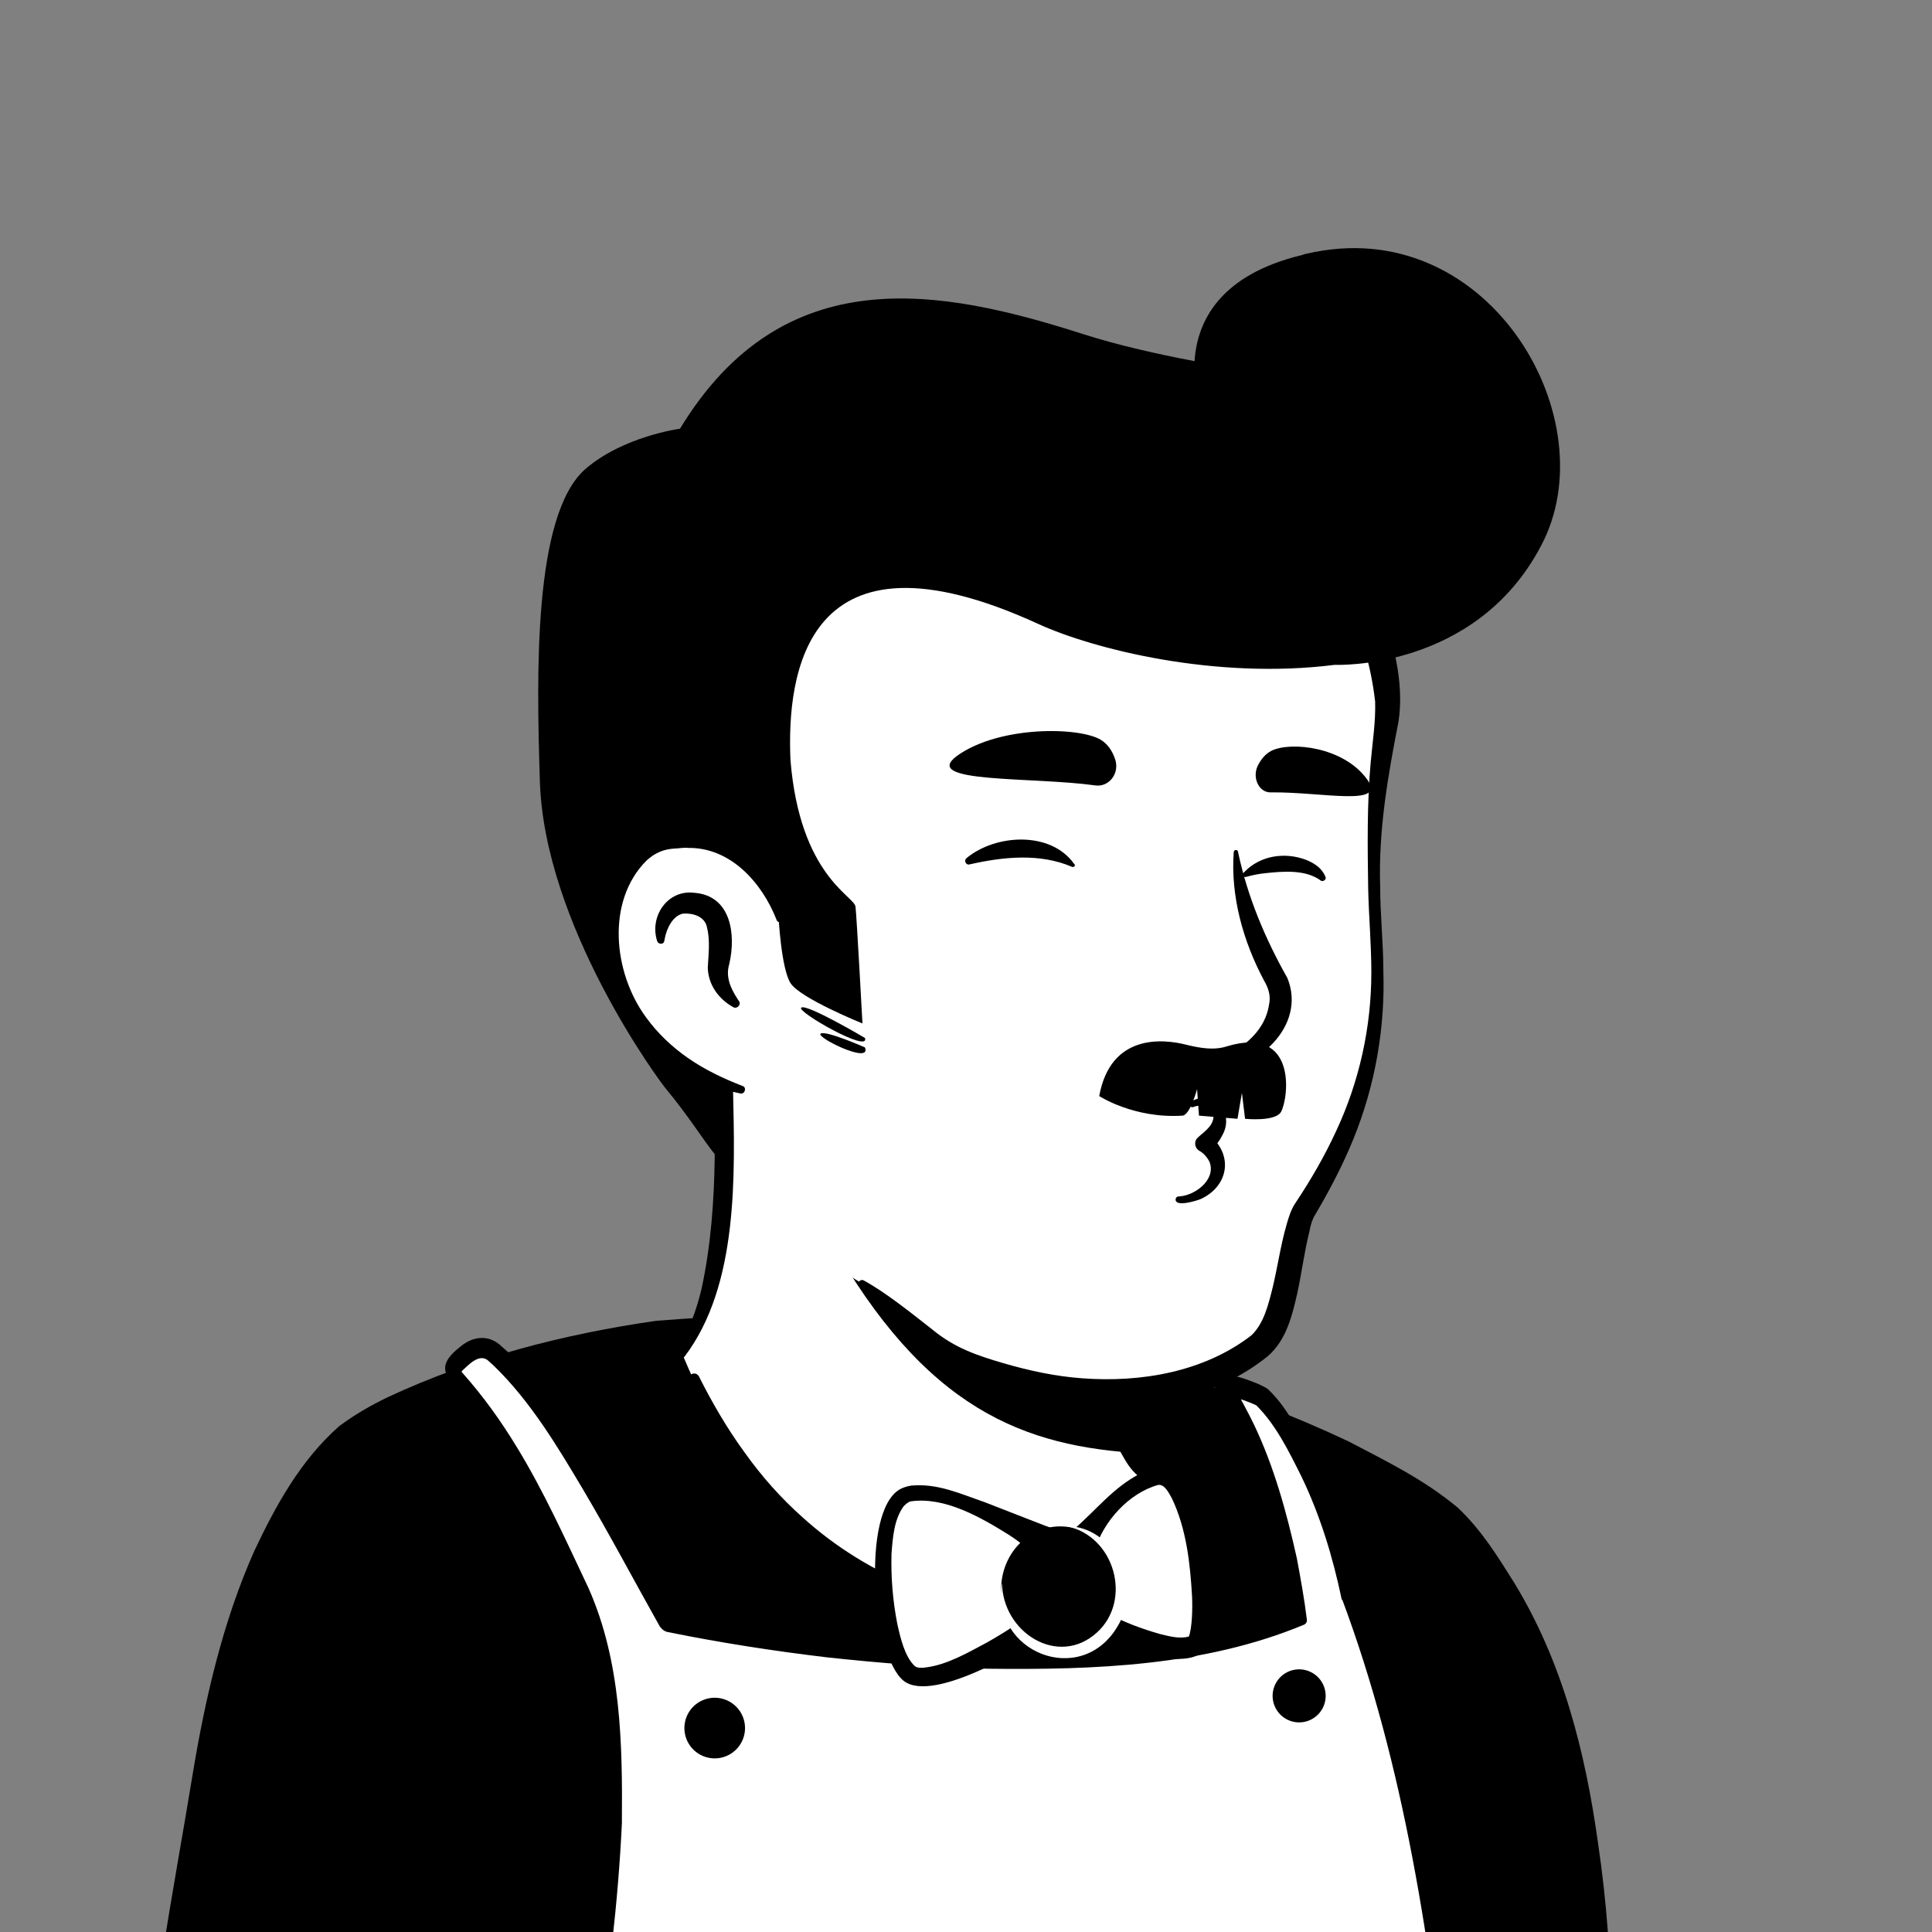
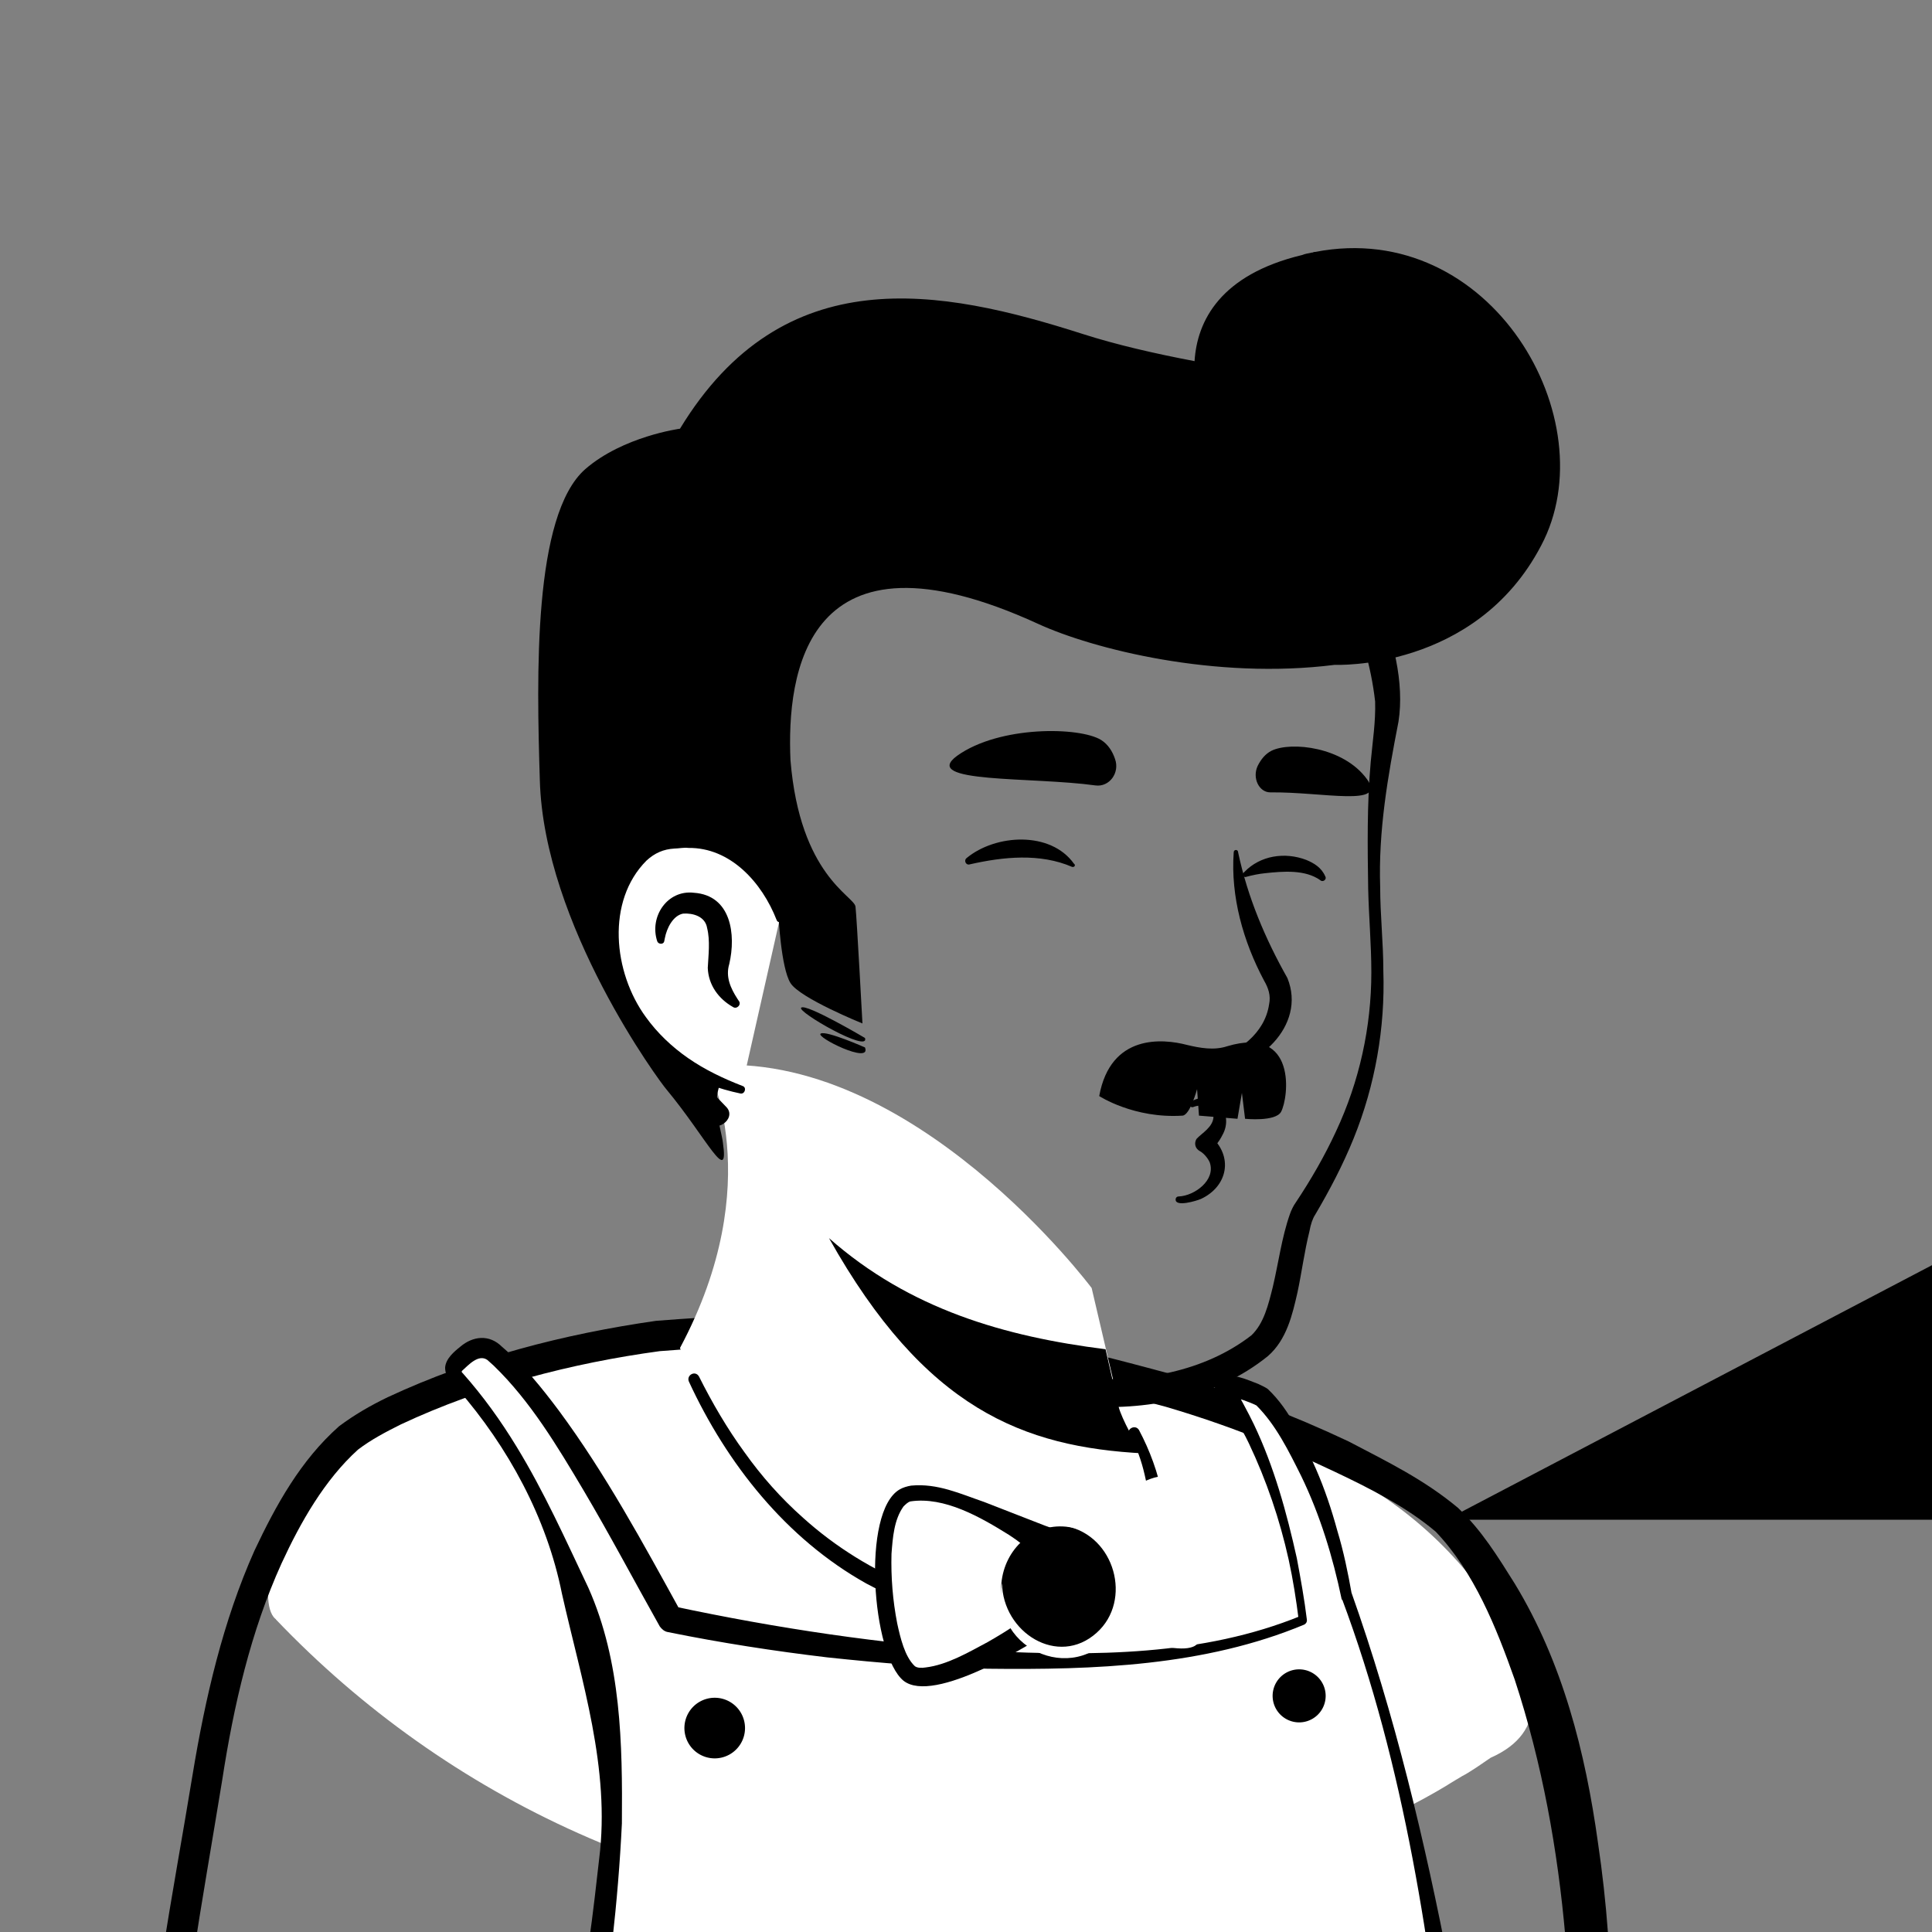
<svg xmlns="http://www.w3.org/2000/svg" viewBox="0 0 306 306">
  <rect x="0" y="0" width="306" height="306" fill="#808080" stroke="none" />
  <g pointer-events="none">
    <svg fill="none" height="306" width="306">
      <path d="m236.1 278.4c-.7.5-1.5 1-2.2 1.5-.8.5-1.5 1-2.3 1.4-.7.4-1.3.8-2 1.2-.1.1-.2.1-.3.2-2.3 1.4-4.7 2.7-7.1 3.9-.7.4-1.5.8-2.2 1.1 0 0-.1.1-.2.1l-2.4 1.2c-1.6.8-3.3 1.5-4.9 2.2-.8.4-1.7.7-2.5 1s-1.7.7-2.5 1-1.7.7-2.5 1h-.1c-.8.3-1.7.6-2.5.9-1.8.6-3.7 1.2-5.5 1.8-.6.2-1.3.4-1.9.6-1.9.6-3.8 1.1-5.7 1.5-.7.2-1.4.3-2.2.5-1.8.4-3.7.8-5.5 1.2-.4.1-.7.1-1.1.2-.6.1-1.3.2-1.9.3-.9.1-1.7.3-2.6.4-.4.1-.8.1-1.2.2-.5.1-1.1.2-1.7.2-1.6.2-3.3.4-4.9.6-.5.1-1.1.1-1.6.2h-.1c-.7.1-1.4.1-2.1.2s-1.4.1-2.1.1c-.4 0-.9.1-1.3.1-.8 0-1.5.1-2.2.1-1 0-1.9.1-2.9.1h-5c-42.2-.6-80.1-18.5-107.2-46.9 0 0 0-.1-.1-.1-3-2.7-.4-17.1 11.7-26.2 15.2-11.5 51.6-18.7 51.6-18.7s14.1-2.3 66.4 8.6c30.6 6.4 53.9 15.7 66.9 40.9 2.7 5.2 5.4 13.2-4.1 17.4z" fill="#fff" />
-       <path d="m173.6 219c19.2 3.9 39.7 8.1 55.5 20.8 5.3 4.3 8.8 10.6 11.7 16.7 1.4 3 2.8 6.1 3.9 9.4.6 2.2 1.5 4.7 1 7.3-.1.7-.7 1.6-1.2 2.1-2.3 2.3-4.8 3.7-7.3 5.5-14.7 10.2-31.6 17.4-49.1 21.2-39 8.5-81.2 1.9-115.5-18.6-11.4-6.9-21.9-15.3-30.9-25.2-1-1.2-1-3.2-1-4.5.1-3 .9-5.9 1.9-8.6 2.4-6.2 5.5-12.4 10.8-16.7 3.8-2.6 7.9-4.8 12.1-6.6 13.2-5.6 27.1-9.5 41.4-11.1 1.2-.1 1.4 1.6.2 1.8-13.7 2.8-27.3 7-40 12.7-4.6 2.3-9.5 4.3-13.2 7.9-3.5 3.8-6 8.5-8 13.3-1.3 2.9-2.2 7.5-1.8 9.8 6.3 7.5 13.7 14.1 21.7 19.8 43.8 30.6 110.3 32.6 156.9 7.1 4.2-2.3 8.3-4.9 12.2-7.6 1.9-1.3 3.9-2.4 5.4-3.9.1-.1 0 0 0 .1s-.1.2-.1.2c.1-1.2-.3-2.8-.8-4.4-1.8-5.8-4.7-11.9-7.8-17.2-4.9-7.9-13.2-12.9-21.6-16.9-5.8-2.7-11.9-4.8-18.1-6.8s-12.5-3.7-18.8-5.2c-1.6-.4-1.1-2.7.5-2.4z" fill="#000" />
    </svg>
    <svg fill="none" height="352" width="306">
-       <path d="m229.101 240.7c-7.6-6.9-31.9-17.7-50.1-22.1-8-1.9-26.8-7.4-41.1-8.8-7.7-.8-21.9 1.1-30.8 1.4-8.6.3-37.6 6.2-51.5 16-3 2.1-16.4 15.4-22.2 49.5-4.5 26.3-10.1 60.4-10.3 72h227.899c3.8-67.8-14-100.8-21.9-108z" fill="#000" />
+       <path d="m229.101 240.7h227.899c3.8-67.8-14-100.8-21.9-108z" fill="#000" />
      <path d="m227.4 242.6c-4.6-3.9-10.5-6.9-16-9.5-8.6-4.1-17.6-7.6-26.8-10.3-9.2-2.5-18.8-4.9-28-7.1-6.2-1.4-12.5-2.6-18.8-3.3-6.1-.5-12.7.2-18.9.6-4.7.4-9.6.6-14.4 1-14 1.9-28.2 5.6-41 11.6-2.4 1.2-4.7 2.4-6.8 4-5.3 4.8-9.1 11.5-12.1 18-4.9 10.8-7.6 22.6-9.4 34.3-1.5 9.2-3.3 19.5-4.7 28.7-1.9 12.6-4.1 25.4-4.7 38.1l-2.6-2.6h227.8l-2.6 2.4c1.4-27.6.2-56-8.5-82.5-2.9-8.2-6.4-17-12.5-23.4zm3.5-3.8c3.8 3.6 6.3 7.7 9 12 7.6 12.5 11.2 26.7 13.2 41.1 2.8 18.8 2.7 38 .6 56.9 0 1.4-1.2 2.5-2.6 2.4h-227.8c-1.4 0-2.6-1.2-2.6-2.6.1-3.4.5-6.6.8-9.9 1.1-9.7 2.6-19.3 4.2-28.9 1.4-9.2 3.3-19.5 4.8-28.7 2-12.1 4.8-24.3 9.8-35.5 3.4-7.2 7.3-14.3 13.4-19.7 2.4-1.8 5-3.3 7.7-4.6 13.5-6.3 27.9-10 42.5-12.1 4.8-.4 9.7-.6 14.6-1.1 6.6-.5 13-1.2 19.8-.7 6.6.7 13 1.9 19.4 3.3 9.6 2.2 18.9 4.5 28.4 7.1 9.4 2.8 18.6 6.3 27.5 10.5 6.1 3.2 11.9 6 17.3 10.5z" fill="#000" />
      <path d="m233.3 348.7c-6.7-63.6-19.9-96-19.9-96-3.1-17.1-11.3-30.6-13.9-31.8-4.7-2.1-5.5-1.4-5.5-1.4 7.6 10.3 11.5 27.8 12.5 36.9-28.7 12.5-81.7 3.8-100.2-.2-6.1-10.9-17.8-33.7-28-42.4-.9-.7-2.1-.8-3.1-.4-.8.4-1.9 1.1-2.9 2.3-.5.6-.5 1.4.1 2l.3.3c17 18.6 26.3 51.1 24 76.2-4.1 44.6-11.9 54.4-11.9 54.4h148.5z" fill="#fff" />
      <g fill="#000">
        <path d="m231.4 347c-.9-3.4-1.5-6.7-1.7-10.2-3-28.3-7.2-57-17.2-83.7l1.4.5c-.5.3-1.1.1-1.4-.3-1.4-6.7-3.4-13.3-6.4-19.5-2-4-4-8.1-7.1-11.2-1.2-.6-2.8-1.1-4.1-1.5-.2-.1-.4-.1-.5-.1h.2c.1 0 0 0 .2-.2l.2-1.9c.9 1.5 2.9 5.2 3.6 6.7 3.2 6.7 5.2 14 6.8 21.2.6 3.2 1.2 6.5 1.6 9.8 0 .3-.1.5-.4.7-15.8 6.6-33.3 7.2-50.2 7-8.5-.2-17-.9-25.4-1.8-8.4-1-16.8-2.3-25.2-4-.6-.1-1-.5-1.3-.9-4.1-7.3-7.9-14.5-12.1-21.6-4.1-6.9-8.4-14.1-14.2-19.7l-1-.9c-1.4-1-3 .8-4 1.7-.1.1-.1.2 0 .3l.1.1c3.2 3.6 6 7.5 8.5 11.6 4.4 7.2 7.8 14.8 11.4 22.4 5.2 11.7 5.4 24.7 5.3 37.3-.6 12.5-2.1 25-4.1 37.3-1.7 8.4-3.2 17.2-7.7 24.7l-2-4.2c46.7-.7 99.9-.3 146.7.4zm3.9 3.5c-48 .7-102.6 1.1-150.6.8l-2-4.2c3-5 4.4-10.8 6-16.4 2.6-9.9 4.3-20 5.5-30.2l.7-6.1c1.8-14.3-2.8-28.2-5.9-42-2.4-12-8.5-23.2-16.5-32.4l-1-1.1-.1-.1-.1-.1c-.5-.6-.8-1.3-.8-2.1.1-1.4 1.4-2.5 2.4-3.3 2-1.7 4.6-2 6.6 0 3.5 3 6.3 6.5 9 10.1 7.4 10 13.4 21.1 19.4 32l-1.3-1c16.4 3.5 33.1 6 49.9 7.1 16.6.8 34 .8 49.6-5.6l-.4.7c-.4-3.2-.9-6.4-1.6-9.6-1.4-6.3-3.5-12.5-6.3-18.4-.5-1.1-1.7-3.2-2.3-4.3-.8-1.4-1.8-2.7-2.8-3.9-.6-.7-.2-1.7.4-2.1 2-1 4.3.2 6.2.9.4.2 1.1.5 1.5.8 3.6 3.4 5.6 8.2 7.6 12.6 1.4 3.2 2.5 6.5 3.4 9.8 1 3.3 1.7 6.7 2.3 10.1l-1.5-.7c.5-.3 1.1-.2 1.4.3 6.9 19.4 11.7 39.6 15.6 59.8 1.6 8.1 2.9 16.2 4.2 24.3 1.1 4.7 1.4 9.7 1.5 14.3z" />
        <path d="m113.2 278.5a4.8 4.8 0 1 0 0-9.6 4.8 4.8 0 0 0 0 9.6zm92.5-5.7a4.2 4.2 0 1 0 .001-8.399 4.2 4.2 0 0 0 -.001 8.399z" />
      </g>
    </svg>
    <svg fill="none" height="306" width="306">
      <path d="m183 245.6c-2.1 10.3-15.7 16.5-38.6 7.2-23.8-9.6-34.1-32.5-36.7-39.3 14.1-26.4 4.3-44.7 4.3-44.7 32.5-2.8 60.9 35.2 60.9 35.2l4.4 18.8c.4 1.6 1.2 3 2.4 4 2.1 3.7 4.6 12.2 3.3 18.8z" fill="#fff" />
      <g fill="#000">
-         <path d="m107.2 213.8c1.9-2.9 3.1-6.3 3.9-9.6 1.5-6.9 2-13.9 2.1-20.9v-2.6c-.3-2.6-1.2-5.3-2.2-7.7-1.3-3.2 3.4-5.2 4.9-2 .2.4.2 1.1.2 1.5.3 13.6.9 31.1-7.7 42.4-.6.6-1.8-.3-1.2-1.1zm66.8-10c1.5.9 2 2.1 2.2 3.3.6 2.4.4 5 1 7.5.5 2.4 2 4.7 2.4 7.2.5 2.6 2 8.1 2.6 10.8.2.6-.2 1.3-.9 1.4-.4.1-.7 0-1-.2-1.3-1.1-1.9-2.2-2.7-3.6-1.3-2.4-2.2-4.6-3-7.3-.7-2.4-.4-5-1-7.5-.5-2.4-1.9-4.7-2.4-7.2-.3-1.2-.4-2.5.5-4 .6-.6 1.6-.8 2.3-.4z" />
        <path d="m181.2 230.2c-19.1-1-34.7-7-49.9-34.1 12.8 11.3 27.9 15.6 43.8 17.6l2.1 9.2c.4 1.6 2.8 6.3 4 7.3z" />
        <path d="m180.401 226.5c3.4 6.4 5.4 14.4 3.3 21.5-1.6 5-6.2 8.7-11.2 10.1-11.6 3.1-25-1.8-35.3-7.3-12.7-7.1-22.1-19-28.1-32-.4-1 1-1.8 1.6-.8 2.1 4.2 4.5 8.3 7.2 12 2.7 3.8 5.8 7.3 9.3 10.4 10.2 9.2 24 14.9 37.8 14.9 14.2-.4 19.6-7.9 16.3-21.7-.5-2.2-1.3-4.5-2.4-6.4-.6-.8.9-1.7 1.5-.7z" />
      </g>
-       <path d="m219.101 106.4c1.8 8.4-1.7 12.2-1.7 34.7 0 11.3 1 18.5-2.3 32.2-1.5 6.3-6.2 14-9.4 19.8s-1.1 15.5-6.5 20c-16.2 13.5-35.8 9.7-53.6-1.7-.7-.4-4.6-5-5.8-5.9-4.1-3.1-10.9-6.4-12.9-8.4-5.6-5.5-1.4-15.2-4.8-20.9-4.4-7.3-9.7-1.4-15.4-7.7-7.9-8.6-17.4-25.9-12.7-56.5 7.6-49.6 46.9-55.4 76-49.9 29.3 5.6 44.3 22.2 49.1 44.3z" fill="#fff" />
      <path d="m111.7 177.4c-2.3-3.8-5.2-7.1-7.9-10.7-4-5.5-7-11.6-9-18-8.6-27.5-3.9-63.3 21.7-80.3 23.4-15.8 68.9-10.8 89.2 8.7 9 8.1 17.7 25 15.8 37.2-1.7 8.7-3.2 17.3-2.9 26.2 0 4.4.5 8.8.5 13.3.3 9-1.3 18.1-4.7 26.5-1.7 4.2-3.8 8.2-6.1 12.1-.4.6-.7 1.5-.9 2.6-.8 3.2-1.2 6.4-1.9 9.7-.8 3.5-1.7 7.5-4.7 10.1-8.3 6.7-19.4 8.7-29.7 7.9-7.2-.6-14.2-2.5-20.7-5.6-5.7-3.4-9.5-8.9-14.3-13.3-.5-.5.1-1.3.7-1 3.5 1.9 7.7 5.3 10.9 7.8 3.5 2.9 7.1 4.1 11.2 5.3s8.3 2.1 12.5 2.4c9.3.7 19.3-1 26.8-6.8 2-1.9 2.7-4.9 3.4-7.7.9-3.8 1.4-7.8 2.7-11.5.2-.6.6-1.4.9-1.8 2.4-3.6 4.6-7.4 6.4-11.3 3.7-7.9 5.6-16.5 5.6-25.2 0-4.4-.4-8.8-.5-13.2-.1-6.7-.2-13.4.4-20.1.3-3.3.8-6.4.7-9.6-1.3-11.4-6.7-22.6-14.7-30.8-17.3-17.6-50.1-22.6-72.8-14.2-26.8 10-33.8 37.1-35.3 63-1 15.5 3.7 30.7 15.4 41.4l4.7 4.9c1.6 1.8-1.8 4.4-3.4 2z" fill="#000" />
      <path d="m123.5 145.6s-3.1-15-17.7-13.2c-12.6 1.6-17 31.8 11.6 40.2" fill="#fff" />
      <path d="m116.1 159.5c-2.3-1.3-3.9-3.5-4-6.2.1-2 .4-4.3-.1-6.3-.3-1.9-2.3-2.4-3.8-2.3-1.6.3-2.6 2.3-2.9 3.9 0 .1-.1.4-.1.5-.1.5-.9.5-1.1 0-1.3-3.9 1.6-8.2 5.8-7.7 5.9.4 6.7 6.6 5.6 11.3-.6 2 .2 3.8 1.3 5.5l.2.3c.5.6-.3 1.4-.9 1zm80.001-24.5c1.5 7.1 4.3 13.7 7.8 19.9 3.1 7.6-4.9 14.8-12 14.5-.8 0-.9-1.1-.2-1.3 4.5-1.4 8.6-4.4 9.3-9 .3-1.4-.1-2.6-.8-3.8-3.3-6.2-5.3-13.3-4.8-20.3 0-.5.7-.5.7 0z" fill="#000" />
      <path d="m123 145.7c-2.3-5.9-7.3-11.5-14-11.4-.6-.1-1.6.1-2.2.1-1.7.1-3.1.7-4.4 1.9-6.4 6.4-5.3 17.7-.1 24.8 1.8 2.5 4.1 4.7 6.7 6.5s5.5 3.2 8.6 4.4c.7.2.4 1.3-.3 1.2-6.7-1.4-13.1-4.7-17.5-10.2-6.8-8.2-8.2-21.9-.1-29.9 1.8-1.6 4.3-2.8 6.8-2.8.8 0 2-.2 2.8 0 4.2.2 8.2 2.3 10.8 5.6 2.3 2.8 3.6 6.2 4 9.6 0 .6-.9.8-1.1.2z" fill="#000" />
    </svg>
    <svg fill="#000" height="306" width="306">
      <path d="m208.3 39.9c-.1 0-.2 0-.4.1h-.1c-.5.1-1.1.2-1.6.4-12.9 3.1-16.6 10.4-17 16.8-6.3-1.2-12.4-2.6-17.7-4.3-22.5-7.2-47.4-12-63.8 15 0 0-9 1.2-15 6.4-8.3 7.3-7.7 32.8-7.2 49.2.6 23 19.1 48 20.1 49.1 6.3 7.6 9.9 15.4 8.9 8.4-.3-2.4-1.8-5.9-.4-9.5-25-9.6-20.5-37.5-8.3-39.1 12.8-1.6 16.8 9.8 17.5 12.6 0 0 .4 8.3 1.9 10.7s11.4 6.4 11.4 6.4-.9-16.8-1.1-18.5-8.8-4.9-10.3-23.2c-.6-13.6 2.3-38.5 39.2-21.6 8.7 4 28.1 8.9 47 6.5 0 0 22.3 1 32.7-18.9 10.5-19.8-7.9-51.9-35.8-46.5z" />
      <path d="m137.001 164.4s-9.3-5.5-10.1-4.8c-.8.6 10.9 7.3 10.1 4.8zm-.001 1.5s-6.1-2.7-7-2.2c-1 .5 8.1 5 7 2.2z" />
    </svg>
    <g fill="none">
      <svg height="306" width="306">
        <path d="m173.5 124.4c2.2.3 3.9-2 3.1-4.2-.4-1.2-1.1-2.3-2.2-3-3.4-2.1-16.1-2.3-22.8 2.5-6 4.4 11.9 3.3 21.9 4.7zm27.7 1.1c-1.8 0-2.9-2.3-2-4.2.5-1 1.2-1.9 2.2-2.4 3.1-1.5 11.4-.6 15.1 4.5 3.3 4.5-7 2-15.3 2.1zm-31.4 11.8c-5.1-2.2-10.9-1.6-16.2-.4-.6.2-1-.6-.5-1 4.6-3.8 13.3-4.3 17 .9.3.2.1.6-.3.5zm39.3 2.1c-2.4-1.7-5.9-1.4-8.7-1.1-1 .1-2 .3-3.1.6-.3.1-.6-.4-.4-.6l.2-.2c2.5-2.6 6.4-3.2 9.8-1.9 1.2.5 2.4 1.2 3 2.6.3.5-.4 1-.8.6z" fill="#000" />
      </svg>
      <svg height="306" width="306">
        <path d="m188.6 174.5c3.7-2.2 7 1.8 5 5.3-.5 1-1.1 1.7-1.8 2.5l-.1-2.4c3.7 3.2 2.8 8-1.5 10-.7.3-4 1.3-4 .1 0-.3.2-.5.5-.5 2.5-.1 5.9-2.6 4.9-5.4-.3-.7-1-1.5-1.6-1.8-.7-.4-.9-1.2-.5-1.9.8-.9 2.7-1.9 2.7-3.6-.2-1.5-1.7-2-3.1-1.5-.6.3-1-.5-.5-.8z" fill="#000" />
      </svg>
      <svg height="306" width="306">
        <path d="m188 165.5c-3.8-1-12.1-1.8-13.9 8.1 0 0 5.5 3.6 13.2 3.1 1.2-.1 2.3-4.2 2.3-4.2l.3 4.2 6.1.5.7-4.1.5 4.1s4.8.5 5.7-1.1c1.2-2.2 2.6-13.7-8.5-10.4-2.1.7-4.3.3-6.4-.2z" fill="#000" />
      </svg>
      <svg height="306" width="306">
        <path d="m165.5 244.3s-15.3-9.3-21.6-7.7c-6.4 1.6-4.2 24.6-.1 28.3s21.6-8.1 22.7-9.1.5-9.9-1-11.5z" fill="#fff" />
        <path d="m163.9 246.3c.1.1.2.1 0 0-1.3-1.2-2.7-2.3-4.1-3.2-4.5-2.8-10.2-6.1-15.6-5.3-.4.1-.8.5-1.1.8-1.5 2.1-1.7 4.9-1.9 7.5-.1 3.7.2 7.4.9 11 .5 2.3 1.2 5.3 2.8 6.8.4.3 1.1.3 1.7.2 3.4-.4 6.8-2.4 9.8-4 3-1.7 5.9-3.6 8.6-5.8l-.1.1c-.1.1-.2.4-.2.3v-.3c.2-2.7-.1-5.8-1.2-8.3 0-.3.2.1.4.2zm3.2-4c1.3 1.3 1.5 2.5 1.8 4.1.4 3.1.7 6.1 0 9.1-.2.6-.5 1.3-1.1 1.9-4.5 3.1-19.9 12.6-24.7 8.8-5-4.1-6.7-26.8-.6-30.3.5-.3 1.2-.5 1.8-.6 4.2-.4 7.8 1.3 11.6 2.6 3.1 1.2 6.4 2.5 9.5 3.7.5.2 1.2.4 1.7.7z" fill="#000" />
        <path d="m171.301 244.5s6-9.4 12.1-10.6c6-1.2 8.8 24.2 6.1 26.6-2.7 2.3-15.3-2.7-16.7-4.3-1.5-1.6-2.4-8.6-1.5-11.7z" fill="#fff" />
-         <path d="m168.901 243.4c.1-.2.3-.5.5-.6s.6-.5.7-.6c3.5-3 6.3-6.7 10.5-8.8.6-.3 1.3-.5 1.9-.7.2-.1.5-.2.7-.2 7.3-1.1 10.3 23.6 7.9 28.3-2.4 4.8-16.2-.5-19.5-2.8-2.9-2.2-3.7-11.2-2.7-14.6zm4.7 2.1c-.5 2.9-.4 6.5.7 9.3.3.3.7.5 1.1.7 2.5 1.4 5.5 2.5 8.3 3.3 1.6.4 3.2.8 4.6.4.5-1.3.6-4.4.5-6.4-.3-5.2-.9-10.7-3.2-15.5-.5-.9-1.2-2.3-2.2-2.1-4.6 1.3-8.6 5.7-10 10.3v.1c0 .1.1 0 .1-.1 0 .1.1 0 .1 0z" fill="#000" />
        <path d="m177.6 252.5c.3-5.5-3.6-10.2-8.8-10.7s-9.7 3.5-10.2 9c-.4 5.6 3.5 10.5 8.8 11 5.4.4 9.9-3.8 10.2-9.3z" fill="#000" />
        <path d="m158.7 250.7c.1 7.9 8.9 13.4 15 7.9 5.7-5.1 2.9-15.4-4.9-16.9 7.8 0 12.1 9.6 8.2 15.9-5.8 9.8-20.1 4.1-18.3-6.9z" fill="#fff" />
      </svg>
    </g>
  </g>
</svg>